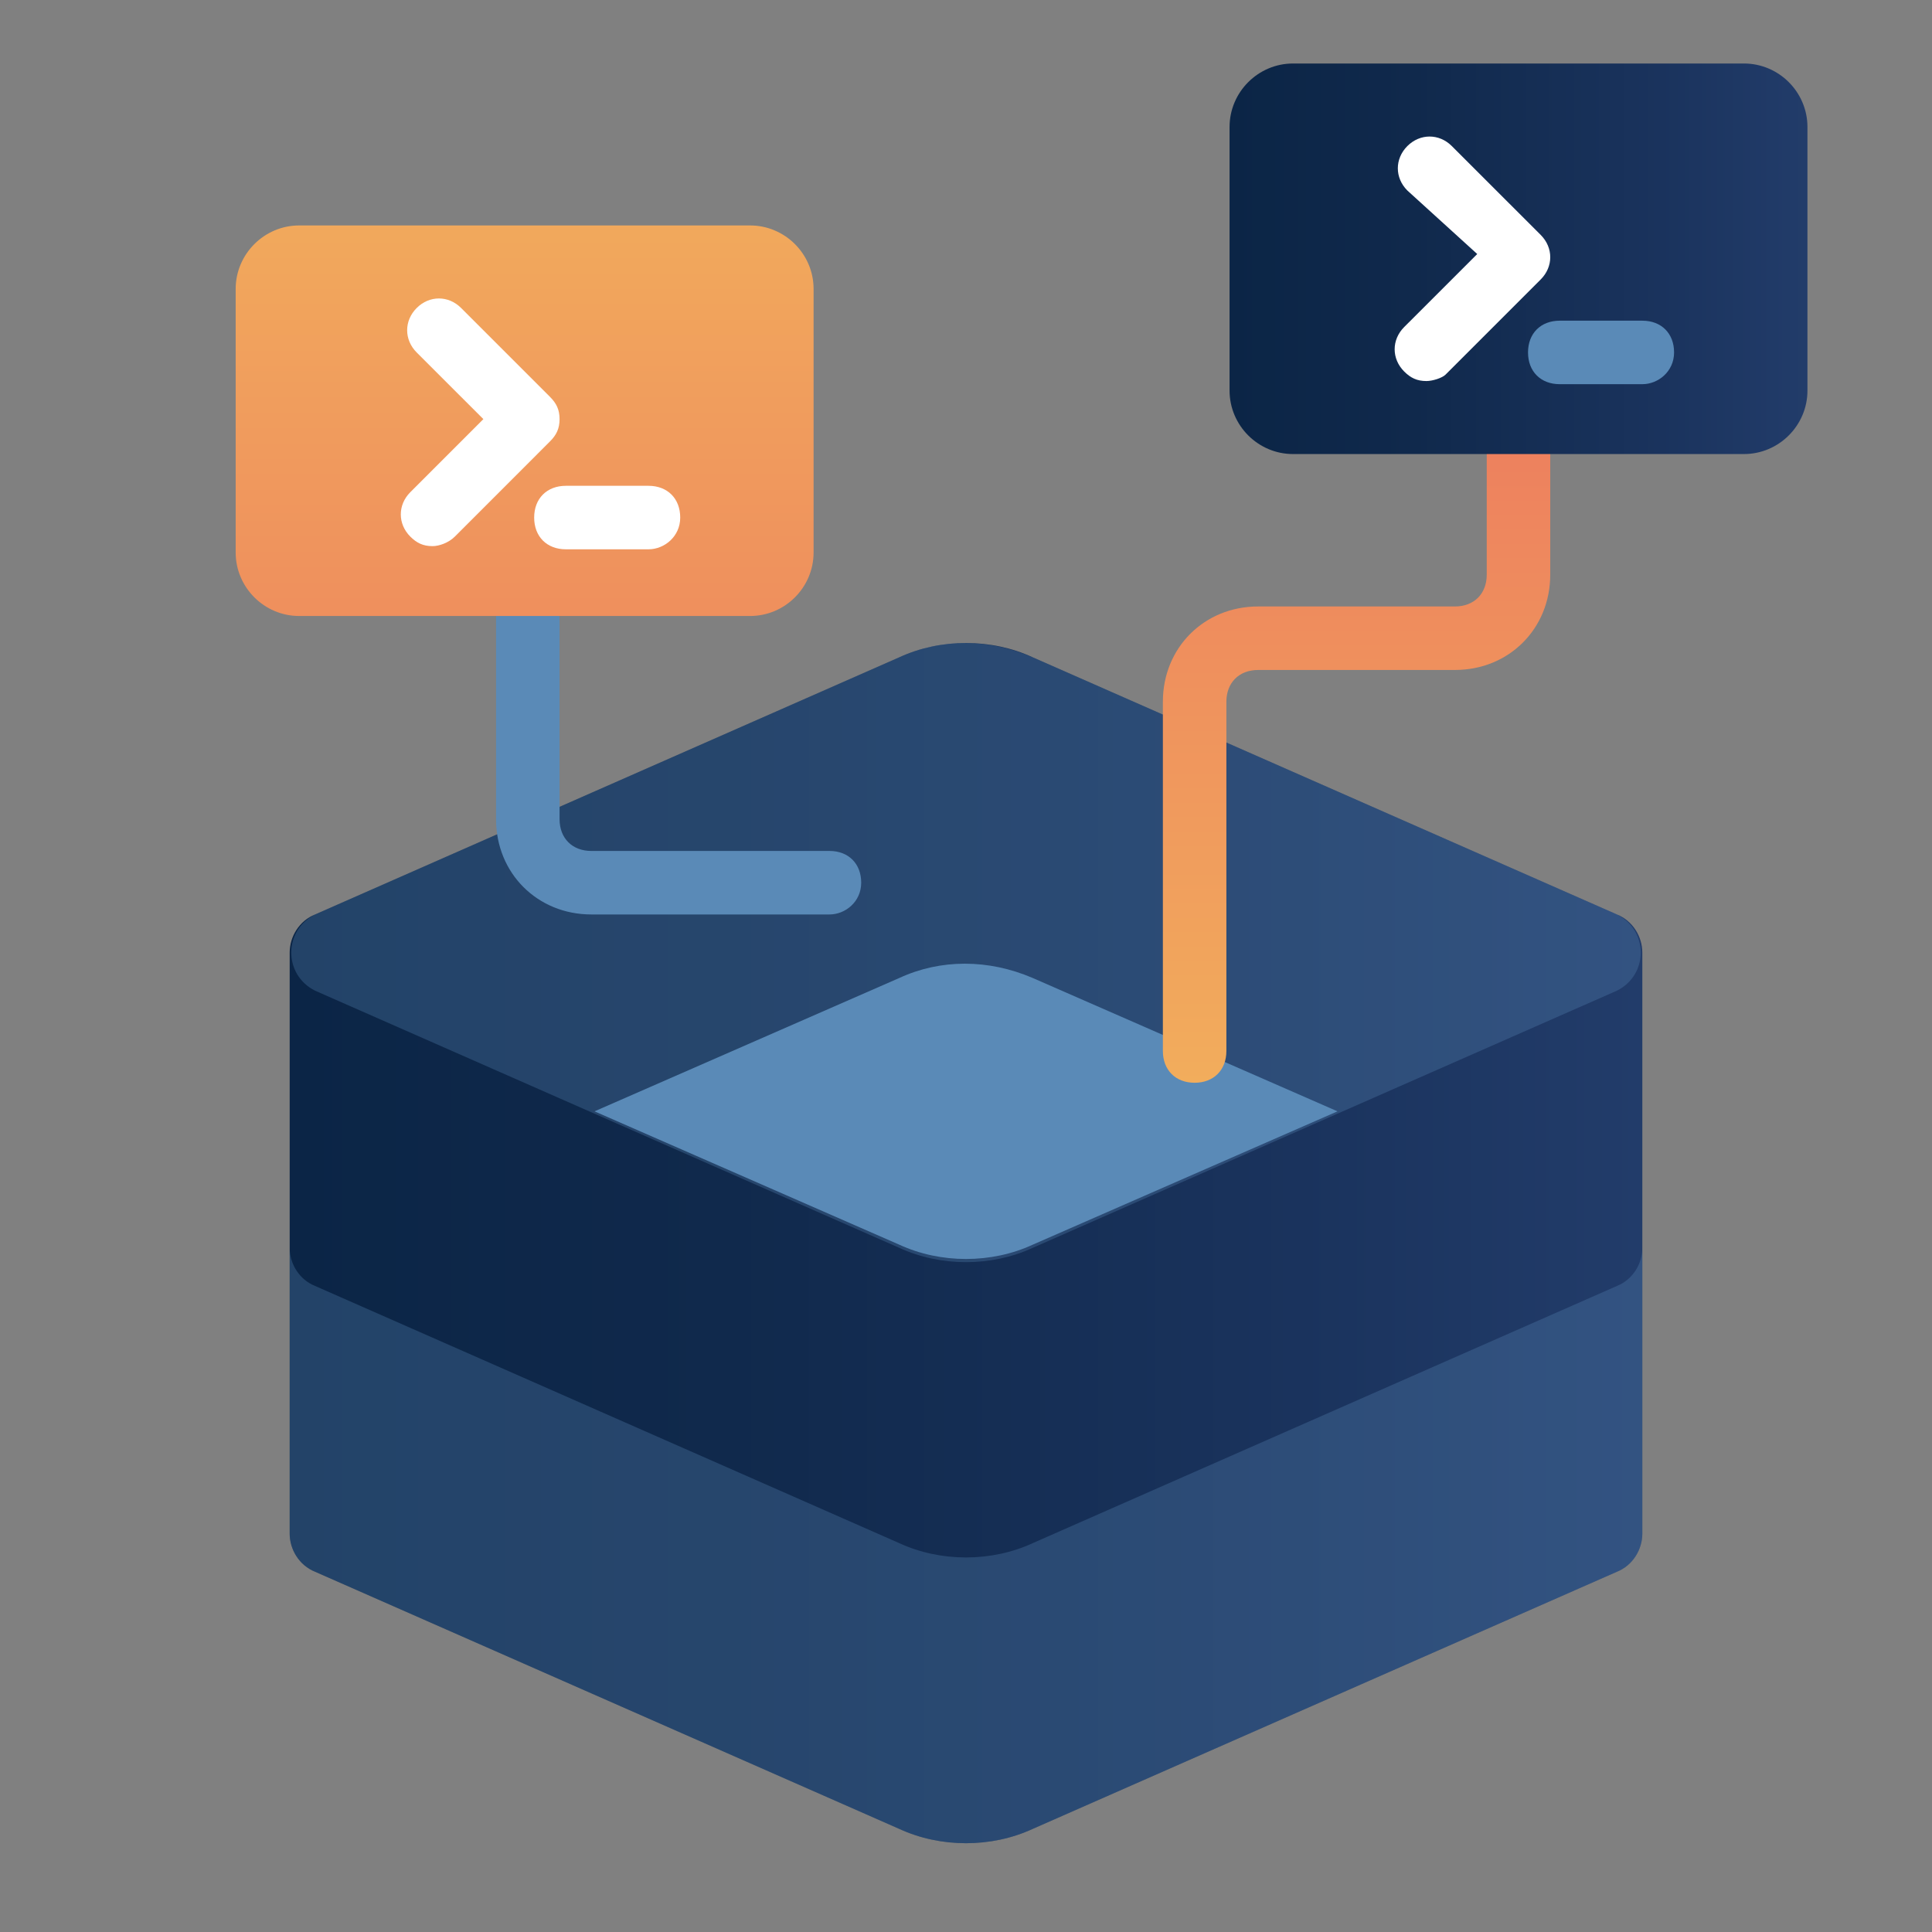
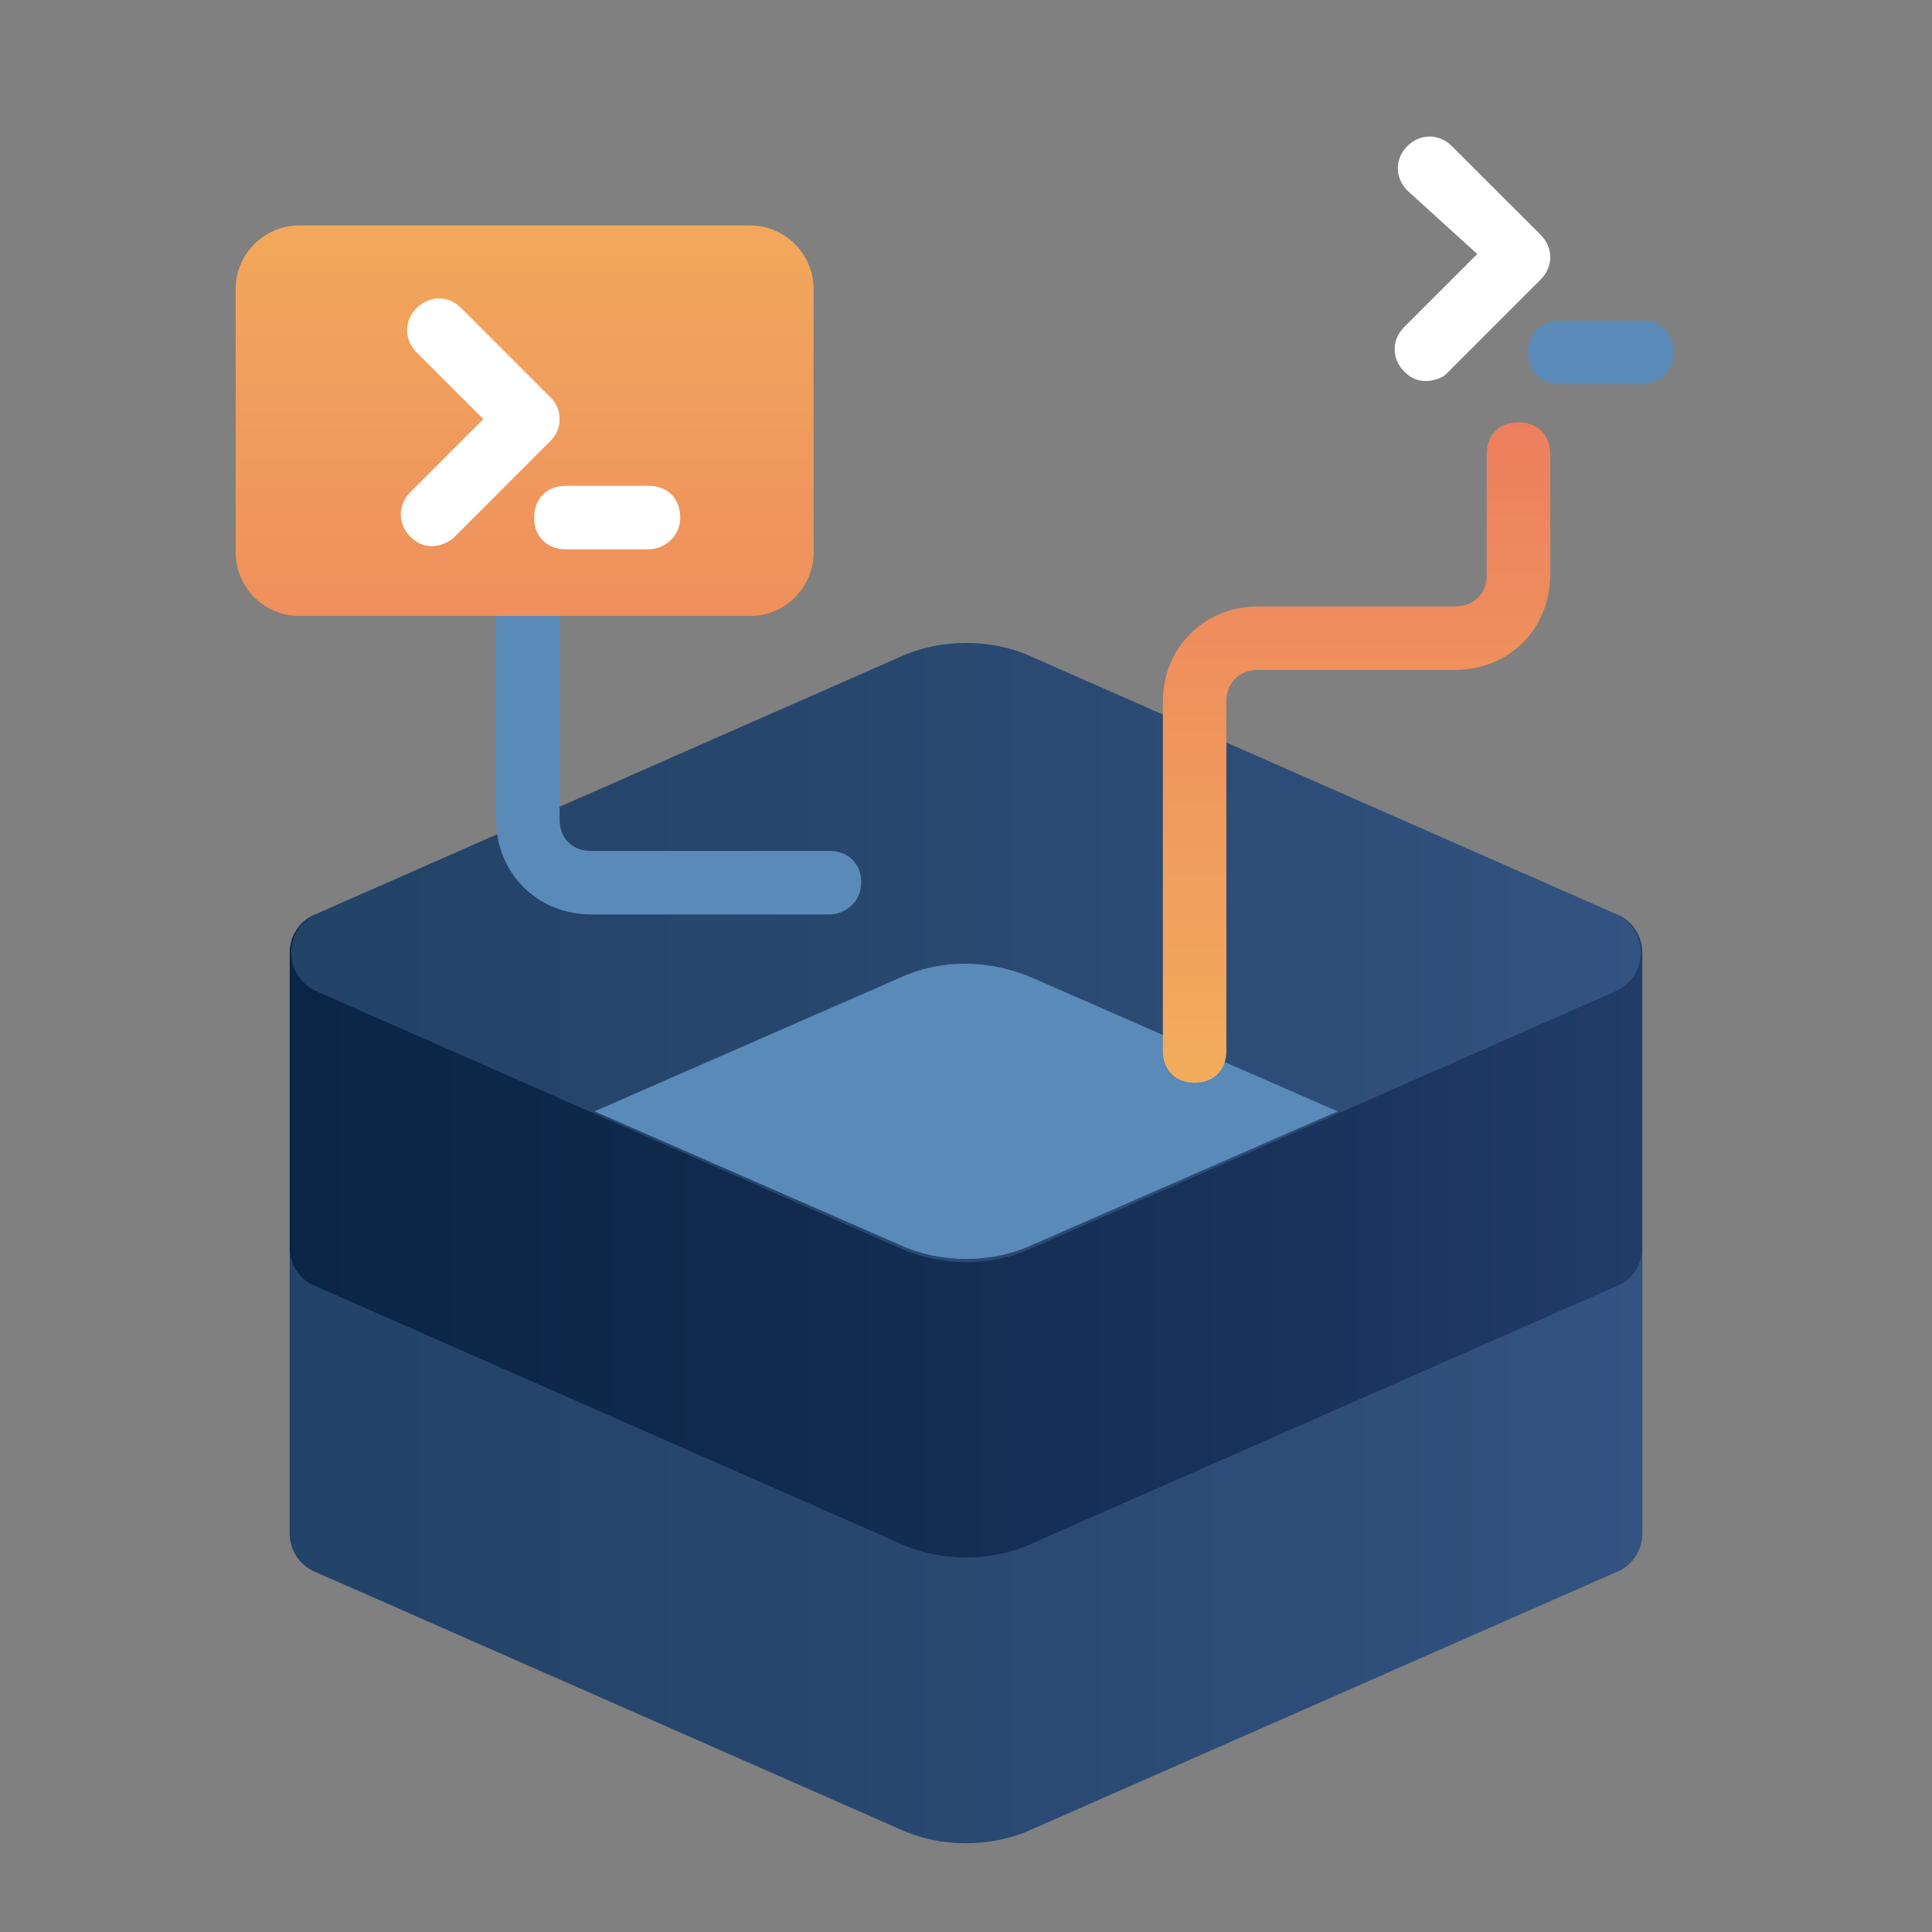
<svg xmlns="http://www.w3.org/2000/svg" width="62" height="62" viewBox="0 0 62 62" fill="none">
  <rect x="0" y="0" width="62" height="62" fill="#808080" stroke="none" />
  <path d="M52.704 30.569C52.704 30.059 52.399 29.55 51.889 29.346L33.14 21.093C31.816 20.481 30.185 20.481 28.86 21.093L10.112 29.346C9.602 29.55 9.296 30.059 9.296 30.569V49.216C9.296 49.725 9.602 50.235 10.112 50.439L28.86 58.692C30.185 59.304 31.816 59.304 33.14 58.692L51.889 50.439C52.399 50.235 52.704 49.725 52.704 49.216V30.569Z" fill="url(#paint0_linear_1494_3635)" />
  <path opacity="0.3" d="M51.889 41.268L33.14 49.522C31.816 50.133 30.185 50.133 28.86 49.522L10.112 41.268C9.602 41.064 9.296 40.555 9.296 40.045V49.216C9.296 49.726 9.602 50.235 10.112 50.439L28.86 58.693C30.185 59.304 31.816 59.304 33.14 58.693L51.889 50.439C52.399 50.235 52.704 49.726 52.704 49.216V40.045C52.704 40.555 52.399 41.064 51.889 41.268Z" fill="#5A8AB7" />
  <path opacity="0.3" d="M33.14 21.093L51.889 29.346C52.908 29.856 52.908 31.282 51.889 31.792L33.14 40.045C31.815 40.657 30.185 40.657 28.86 40.045L10.111 31.792C9.092 31.282 9.092 29.856 10.111 29.346L28.86 21.093C30.185 20.481 31.713 20.481 33.14 21.093Z" fill="#5A8AB7" />
  <path d="M33.14 31.384L42.922 35.664L33.14 39.944C31.816 40.555 30.185 40.555 28.861 39.944L19.079 35.664L28.861 31.384C30.185 30.773 31.714 30.773 33.14 31.384Z" fill="#5A8AB7" />
  <path d="M26.619 29.346H18.976C17.244 29.346 15.919 28.021 15.919 26.289V17.73C15.919 17.119 16.327 16.711 16.938 16.711C17.55 16.711 17.957 17.119 17.957 17.73V26.289C17.957 26.901 18.365 27.308 18.976 27.308H26.619C27.23 27.308 27.637 27.716 27.637 28.327C27.637 28.939 27.128 29.346 26.619 29.346Z" fill="#5A8AB7" />
  <path d="M38.337 34.747C37.725 34.747 37.318 34.339 37.318 33.728V22.519C37.318 20.787 38.642 19.462 40.375 19.462H46.692C47.304 19.462 47.711 19.055 47.711 18.443V14.571C47.711 13.96 48.119 13.552 48.73 13.552C49.342 13.552 49.749 13.96 49.749 14.571V18.443C49.749 20.175 48.425 21.5 46.692 21.5H40.375C39.763 21.5 39.356 21.908 39.356 22.519V33.728C39.356 34.339 38.948 34.747 38.337 34.747Z" fill="url(#paint1_linear_1494_3635)" />
  <path d="M26.109 17.73V9.273C26.109 8.152 25.192 7.235 24.071 7.235H9.601C8.481 7.235 7.563 8.152 7.563 9.273V17.73C7.563 18.851 8.481 19.768 9.601 19.768H24.071C25.192 19.768 26.109 18.851 26.109 17.73Z" fill="url(#paint2_linear_1494_3635)" />
  <path d="M13.881 17.526C13.576 17.526 13.372 17.424 13.168 17.221C12.76 16.813 12.76 16.202 13.168 15.794L15.512 13.45L13.372 11.311C12.964 10.903 12.964 10.292 13.372 9.884C13.779 9.476 14.391 9.476 14.798 9.884L17.651 12.737C17.855 12.941 17.957 13.145 17.957 13.45C17.957 13.756 17.855 13.96 17.651 14.164L14.595 17.221C14.391 17.424 14.085 17.526 13.881 17.526Z" fill="white" />
  <path d="M20.81 17.628H18.161C17.549 17.628 17.142 17.22 17.142 16.609C17.142 15.998 17.549 15.59 18.161 15.59H20.81C21.421 15.59 21.829 15.998 21.829 16.609C21.829 17.22 21.319 17.628 20.81 17.628Z" fill="white" />
-   <path d="M58.003 12.533V4.076C58.003 2.955 57.086 2.038 55.965 2.038H41.495C40.375 2.038 39.458 2.955 39.458 4.076V12.533C39.458 13.654 40.375 14.571 41.495 14.571H55.965C57.086 14.571 58.003 13.654 58.003 12.533Z" fill="url(#paint3_linear_1494_3635)" />
  <path d="M45.775 12.228C45.47 12.228 45.266 12.126 45.062 11.922C44.654 11.514 44.654 10.903 45.062 10.495L47.406 8.152L45.164 6.114C44.756 5.706 44.756 5.095 45.164 4.687C45.572 4.28 46.183 4.28 46.59 4.687L49.444 7.54C49.851 7.948 49.851 8.559 49.444 8.967L46.387 12.024C46.285 12.126 45.979 12.228 45.775 12.228Z" fill="white" />
  <path d="M52.704 12.329H50.055C49.443 12.329 49.036 11.922 49.036 11.31C49.036 10.699 49.443 10.291 50.055 10.291H52.704C53.315 10.291 53.723 10.699 53.723 11.31C53.723 11.922 53.213 12.329 52.704 12.329Z" fill="#5A8AB7" />
  <defs>
    <linearGradient id="paint0_linear_1494_3635" x1="9.239" y1="39.874" x2="52.664" y2="39.874" gradientUnits="userSpaceOnUse">
      <stop stop-color="#0B2546" />
      <stop offset="0.321" stop-color="#10294C" />
      <stop offset="0.748" stop-color="#1A335D" />
      <stop offset="1" stop-color="#223C6A" />
    </linearGradient>
    <linearGradient id="paint1_linear_1494_3635" x1="43.526" y1="34.756" x2="43.526" y2="13.537" gradientUnits="userSpaceOnUse">
      <stop stop-color="#F2AD5C" />
      <stop offset="1" stop-color="#ED7F5E" />
    </linearGradient>
    <linearGradient id="paint2_linear_1494_3635" x1="16.79" y1="5.063" x2="16.79" y2="27.883" gradientUnits="userSpaceOnUse">
      <stop stop-color="#F2AD5C" />
      <stop offset="1" stop-color="#ED7F5E" />
    </linearGradient>
    <linearGradient id="paint3_linear_1494_3635" x1="39.426" y1="8.297" x2="57.972" y2="8.297" gradientUnits="userSpaceOnUse">
      <stop stop-color="#0B2546" />
      <stop offset="0.321" stop-color="#10294C" />
      <stop offset="0.748" stop-color="#1A335D" />
      <stop offset="1" stop-color="#223C6A" />
    </linearGradient>
  </defs>
</svg>